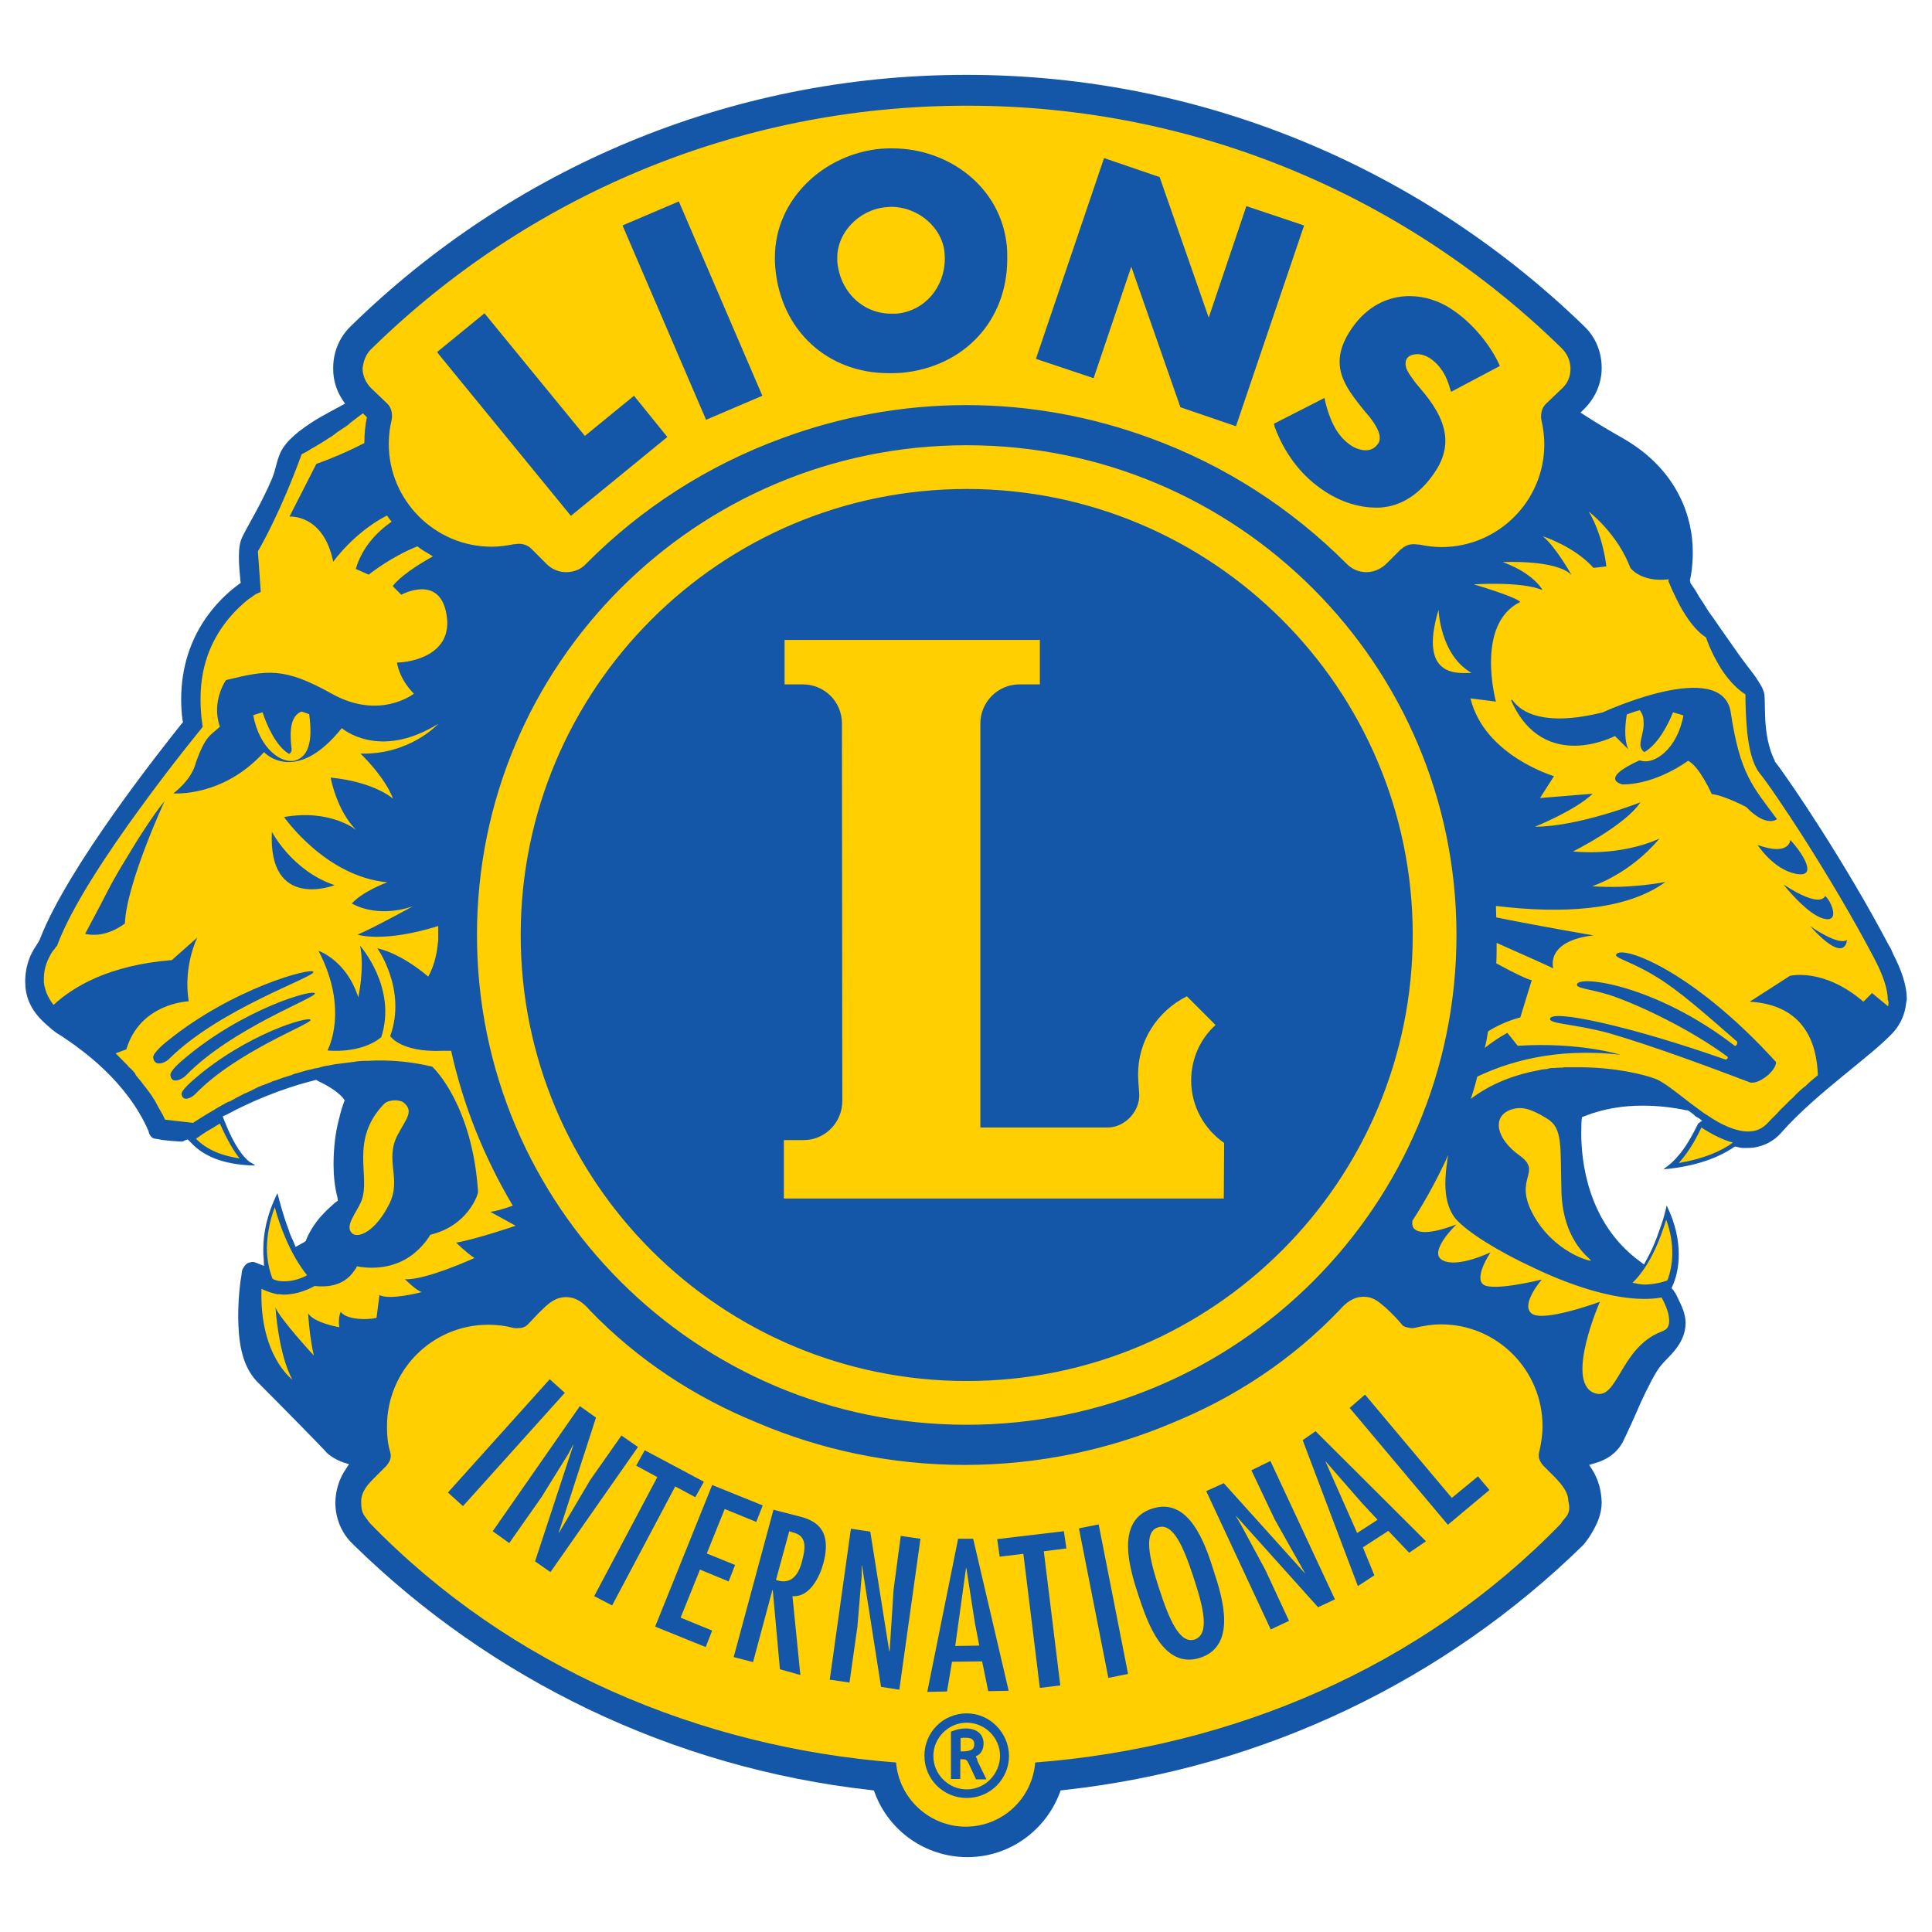
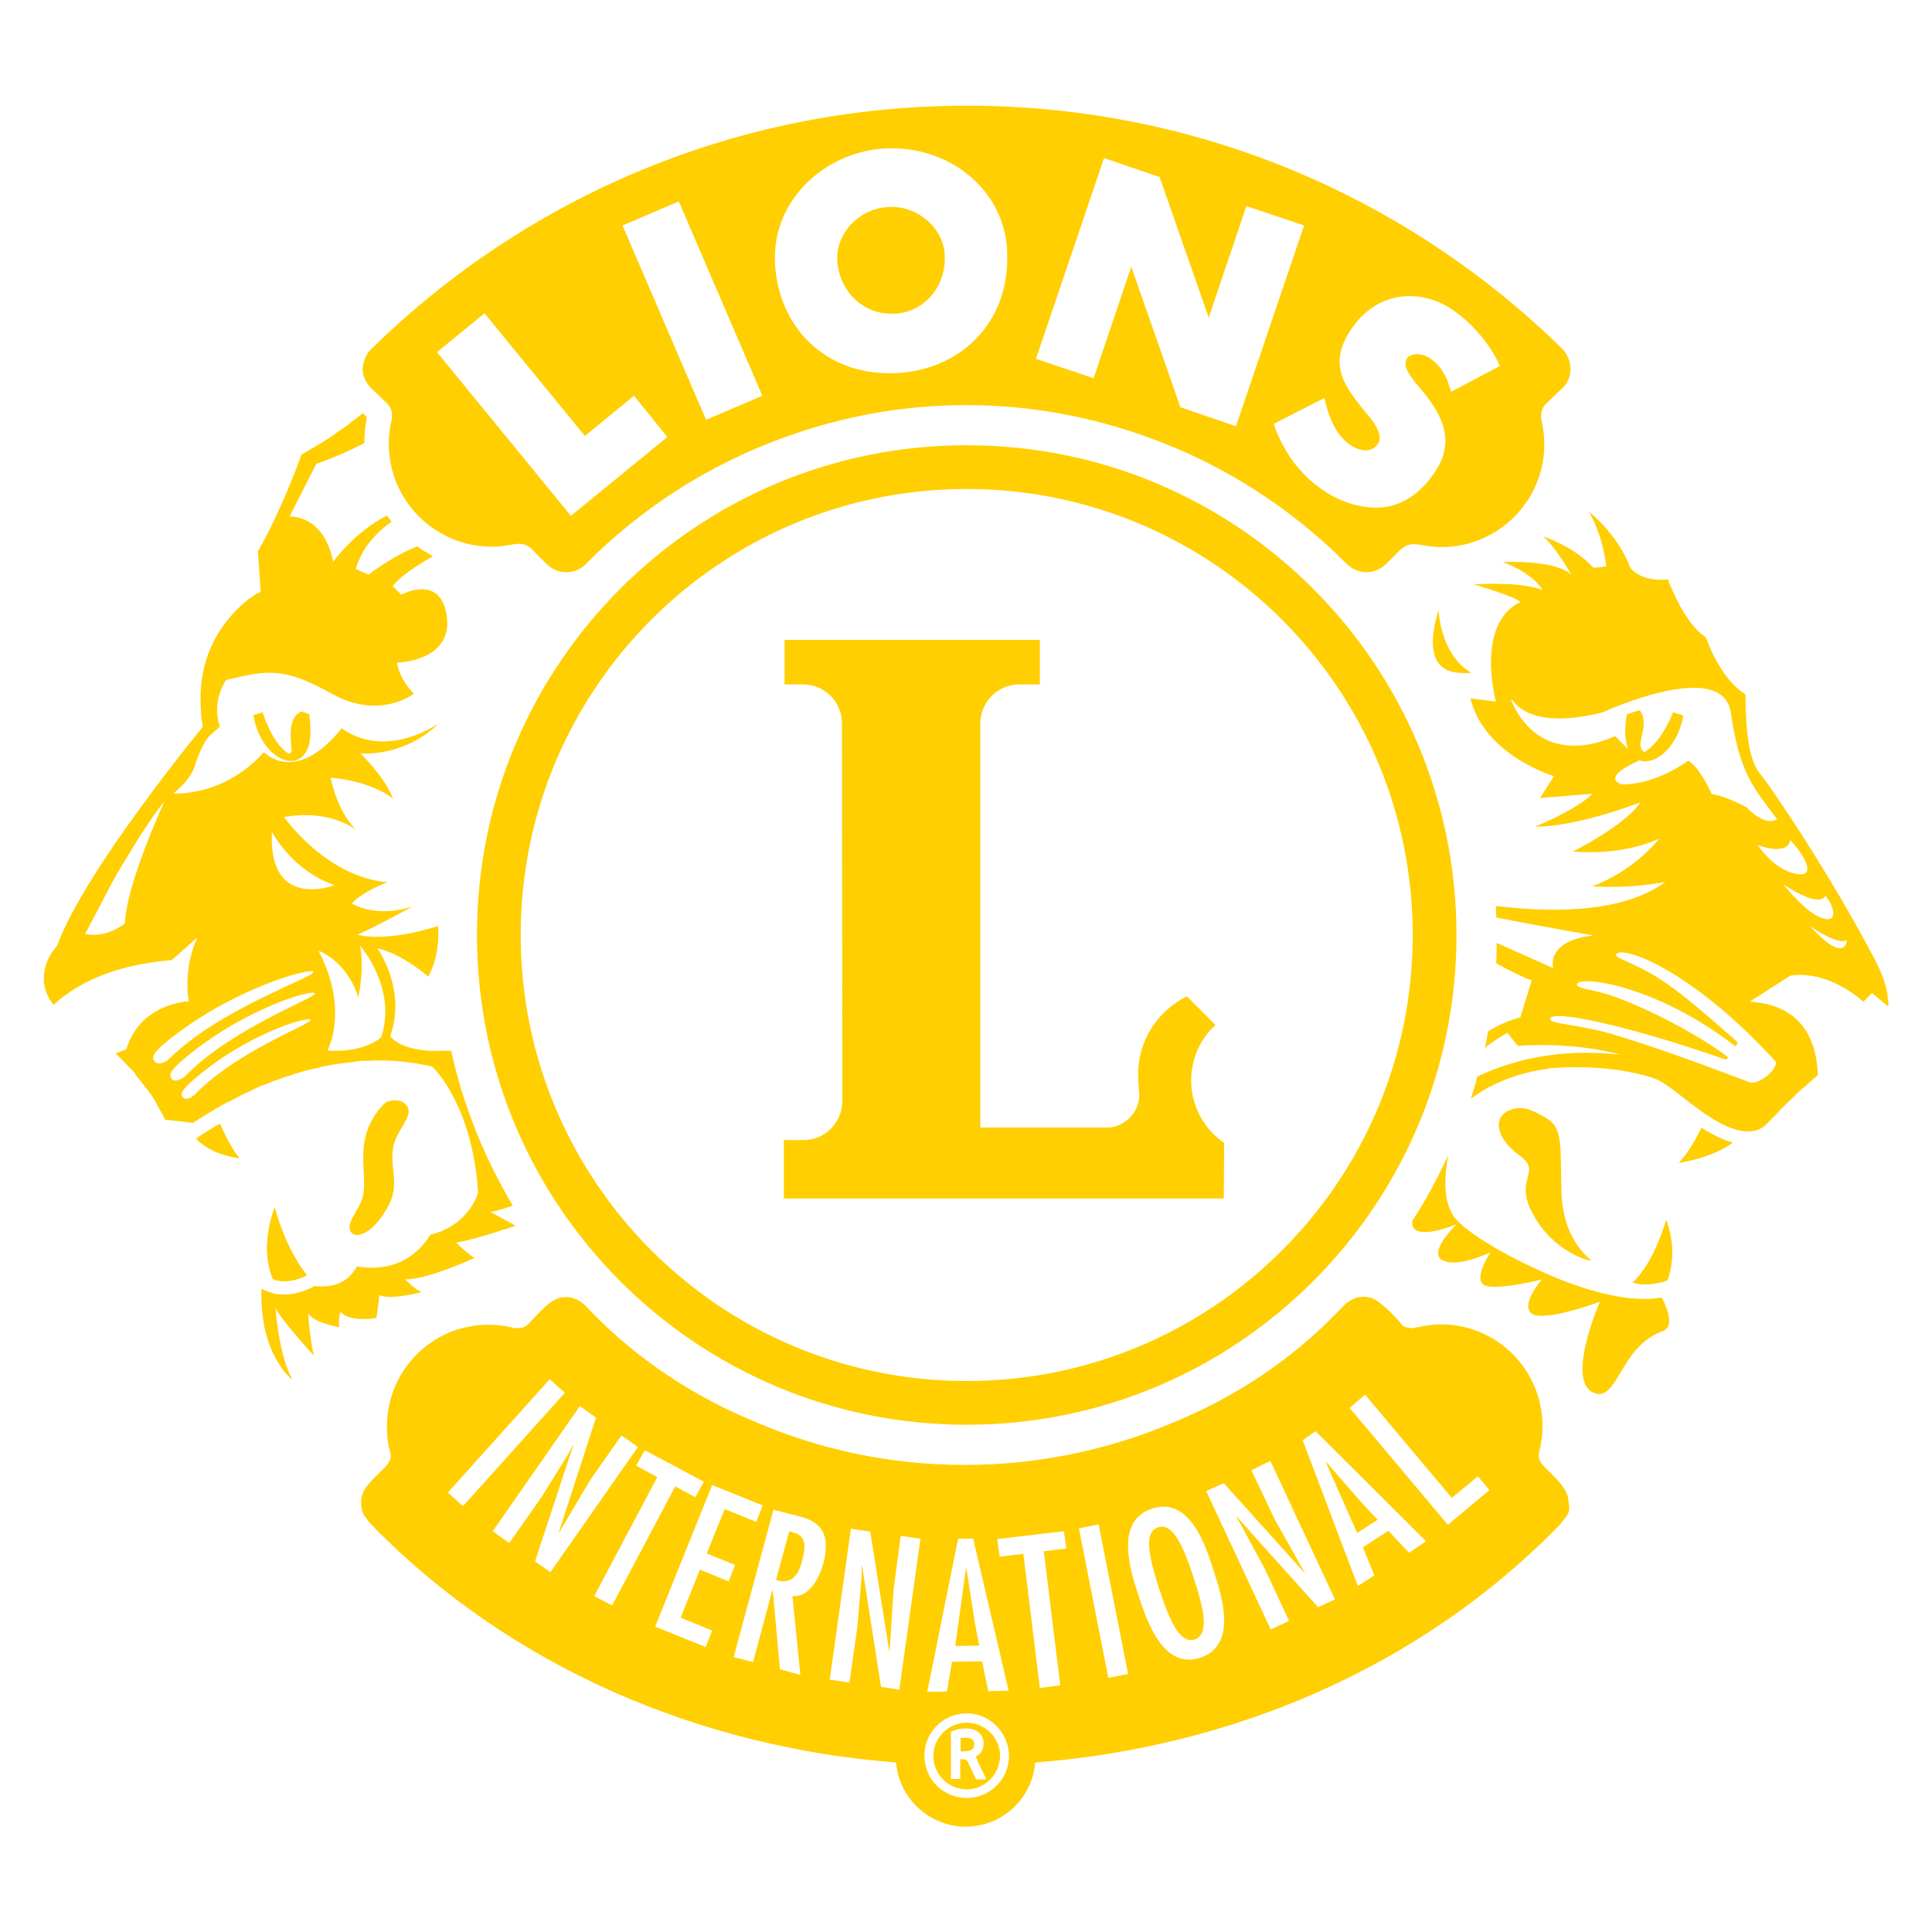
<svg xmlns="http://www.w3.org/2000/svg" viewBox="0, 0, 84, 84" version="1.1" xml:space="preserve">
  <g>
-     <path style="fill:rgb(20,87,168);fill-rule:nonzero;" d="M82.904,43.458C82.904,42.803 82.654,42.148 82.296,41.447L82.218,41.26L82.109,41.073C80.269,37.581 77.838,33.964 77.167,33.107L77.167,33.076C77.027,32.826 76.856,32.312 76.793,31.766C76.715,31.158 76.746,30.535 76.715,30.207C76.668,29.927 76.528,29.74 76.326,29.428C76.123,29.147 75.858,28.82 75.593,28.446C75.203,27.885 74.798,27.324 74.471,26.84C74.299,26.622 74.159,26.388 74.065,26.232C73.956,26.061 73.894,25.983 73.878,25.952C73.738,25.687 73.598,25.5 73.504,25.36C73.504,25.344 73.488,25.313 73.488,25.297L73.473,25.235L73.488,25.172C73.535,24.954 73.598,24.565 73.598,24.066L73.598,23.972C73.598,22.616 73.036,20.48 70.573,19.062C69.966,18.719 69.42,18.392 68.937,18.08L68.718,17.939L68.905,17.752C69.358,17.3 69.638,16.661 69.638,16.007L69.638,15.991C69.638,15.289 69.358,14.635 68.874,14.183L68.796,14.105C61.844,7.402 52.413,3.255 42.031,3.255L42,3.255C31.618,3.255 22.203,7.402 15.297,14.136L15.282,14.152C14.783,14.619 14.487,15.274 14.487,15.991L14.487,16.053C14.487,16.521 14.627,16.973 14.876,17.363L15.001,17.55L14.798,17.659C14.487,17.83 14.097,18.033 13.707,18.267C13.068,18.672 12.46,19.124 12.195,19.67C11.993,20.137 12.008,20.371 11.821,20.823C11.65,21.229 11.385,21.774 11.12,22.257C10.855,22.741 10.621,23.162 10.527,23.364C10.403,23.629 10.387,23.941 10.387,24.268C10.387,24.611 10.434,24.985 10.449,25.219L10.465,25.344L10.356,25.422C9.576,25.999 7.877,27.557 7.877,30.41C7.877,30.691 7.893,31.002 7.94,31.33L7.955,31.408L7.893,31.47C6.973,32.624 2.967,37.674 1.751,40.792C1.689,40.979 1.533,41.135 1.377,41.447C1.237,41.727 1.112,42.101 1.096,42.6L1.096,42.678C1.096,43.271 1.283,43.894 1.985,44.518L2.234,44.736L2.281,44.783C2.328,44.798 2.343,44.829 2.39,44.861C2.452,44.907 2.562,44.985 2.702,45.063C3.59,45.656 5.523,47.027 6.459,49.179C6.459,49.194 6.474,49.225 6.474,49.256C6.521,49.366 6.521,49.366 6.615,49.459C6.692,49.521 6.661,49.475 6.724,49.506C6.802,49.521 6.864,49.521 6.989,49.553C7.3,49.599 7.752,49.631 7.846,49.631L7.908,49.631C7.955,49.631 7.986,49.615 8.033,49.584L8.158,49.537L8.376,49.755C8.828,50.207 9.623,50.644 11.057,50.675C11.057,50.675 11.073,50.675 11.073,50.659L11.073,50.644L10.855,50.519C10.605,50.332 10.2,49.864 9.748,48.711L9.685,48.539L9.857,48.461C10.777,47.963 12.133,47.355 13.692,46.965L13.754,46.949L13.816,46.996C14.253,47.199 14.658,47.448 14.907,47.729L14.986,47.838L14.939,47.963C14.939,47.963 14.83,48.243 14.721,48.726C14.596,49.194 14.502,49.88 14.502,50.628C14.502,51.096 14.549,51.595 14.674,52.078L14.689,52.203L14.58,52.281C14.58,52.281 14.518,52.327 14.44,52.405C14.362,52.483 14.222,52.592 14.097,52.733C13.816,53.013 13.505,53.434 13.318,53.886L13.302,53.949L13.24,53.995C13.177,54.042 13.115,54.058 13.053,54.104L12.85,54.214L12.772,54.011C12.694,53.824 12.6,53.668 12.554,53.481C12.289,52.779 12.148,52.187 12.086,51.969L12.07,51.891L12.055,51.891C11.587,52.842 11.447,53.652 11.447,54.338C11.447,54.463 11.447,54.588 11.463,54.712L11.478,55.04L11.166,54.915C11.12,54.899 11.057,54.868 10.995,54.868C10.979,54.868 10.933,54.868 10.886,54.884C10.714,54.899 10.621,55.055 10.574,55.133C10.512,55.242 10.512,55.305 10.512,55.32L10.512,55.336C10.512,55.351 10.496,55.398 10.496,55.461C10.48,55.57 10.449,55.71 10.434,55.897C10.387,56.271 10.356,56.754 10.356,57.269C10.371,58.22 10.465,59.295 11.151,60.044C12.211,61.104 14.112,63.037 14.206,63.161L14.222,63.177C14.237,63.192 14.487,63.426 14.923,63.582L15.173,63.66L15.032,63.878C14.752,64.284 14.596,64.782 14.58,65.297L14.58,65.328C14.58,66.029 14.861,66.684 15.344,67.136L15.422,67.214C21.33,72.982 29.171,76.863 37.869,77.83L37.994,77.845L38.041,77.97C38.649,79.591 40.223,80.745 42.062,80.745C43.886,80.745 45.445,79.591 46.069,77.97L46.115,77.845L46.24,77.83C54.985,76.879 62.857,73.013 68.812,67.199L68.828,67.183C68.828,67.183 69.03,66.965 69.233,66.606C69.436,66.263 69.638,65.827 69.638,65.328L69.638,65.312C69.623,64.814 69.498,64.33 69.233,63.909L69.093,63.691L69.358,63.613C69.856,63.473 70.184,63.208 70.371,62.974C70.433,62.896 70.48,62.834 70.542,62.725C70.729,62.351 71.041,61.665 71.337,60.979C71.649,60.309 71.992,59.623 72.226,59.358C72.491,59.015 73.27,58.469 73.286,57.549L73.286,57.471C73.27,57.097 73.114,56.77 72.974,56.489C72.912,56.349 72.849,56.224 72.787,56.146C72.771,56.131 72.771,56.1 72.74,56.084L72.678,56.006L72.725,55.897C72.849,55.616 72.99,55.164 72.99,54.541C72.99,53.949 72.865,53.231 72.46,52.405L72.46,52.421C72.46,52.436 72.444,52.468 72.444,52.499C72.428,52.577 72.397,52.686 72.366,52.811C72.304,53.06 72.179,53.403 72.039,53.793C71.914,54.12 71.774,54.447 71.587,54.775L71.478,54.977L71.291,54.837C68.999,53.154 68.75,50.426 68.75,49.272C68.75,48.929 68.765,48.695 68.765,48.695L68.781,48.571L68.905,48.524C69.732,48.196 70.589,48.072 71.415,48.072C72.086,48.072 72.756,48.15 73.317,48.274L73.364,48.274L73.411,48.29C73.52,48.368 73.613,48.43 73.691,48.508C73.738,48.555 73.8,48.586 73.863,48.617L74.003,48.726L73.831,48.851C73.52,49.49 73.239,49.942 72.99,50.223C72.787,50.472 72.6,50.628 72.475,50.722C72.413,50.769 72.366,50.8 72.335,50.831C72.319,50.831 72.319,50.846 72.288,50.846L72.226,50.846L72.257,50.846C73.738,50.722 74.704,50.332 75.359,49.896L75.437,49.849L75.515,49.864C75.593,49.88 75.686,49.911 75.78,49.911L75.983,49.911C76.513,49.911 77.074,49.693 77.479,49.21C78.991,47.511 81.314,45.952 82.296,44.907C82.639,44.533 82.826,44.081 82.873,43.629L82.904,43.458Z" />
    <path style="fill:rgb(255,207,1);fill-rule:nonzero;" d="M68.064,65.983C68.017,66.045 67.892,66.17 67.877,66.233C61.797,72.515 53.535,75.975 45.009,76.63C44.884,78.189 43.59,79.42 41.984,79.42C40.41,79.42 39.085,78.189 38.96,76.63C30.449,75.975 22.172,72.499 16.092,66.233C16.046,66.186 15.952,66.045 15.905,65.983C15.734,65.78 15.703,65.578 15.703,65.282C15.703,64.845 16.014,64.518 16.264,64.268C16.513,64.019 16.794,63.738 16.794,63.738C16.794,63.738 16.918,63.598 16.965,63.458C17.012,63.318 16.981,63.177 16.965,63.13C16.856,62.788 16.825,62.413 16.825,62.024C16.825,59.576 18.789,57.597 21.236,57.597C21.611,57.597 21.969,57.643 22.328,57.737C22.39,57.752 22.468,57.752 22.655,57.737C22.873,57.69 22.936,57.597 22.998,57.534C23.06,57.472 23.372,57.129 23.653,56.864C23.933,56.599 24.214,56.396 24.603,56.396C25.056,56.396 25.367,56.646 25.648,56.973C27.721,59.124 30.2,60.745 32.912,61.852C35.687,63.037 38.742,63.692 41.938,63.692C45.133,63.692 48.204,63.037 50.963,61.868C53.676,60.761 56.154,59.14 58.243,56.957C58.524,56.63 58.851,56.381 59.288,56.381C59.677,56.381 59.895,56.552 60.238,56.848C60.581,57.16 60.815,57.425 60.893,57.519C60.971,57.628 61.018,57.69 61.236,57.721C61.376,57.768 61.501,57.737 61.563,57.721C61.906,57.643 62.28,57.581 62.655,57.581C65.102,57.581 67.066,59.576 67.066,62.008C67.066,62.398 67.004,62.772 66.926,63.115C66.91,63.177 66.879,63.302 66.926,63.442C66.973,63.583 67.097,63.723 67.097,63.723C67.097,63.723 67.425,64.05 67.627,64.253C67.83,64.471 68.188,64.845 68.188,65.266C68.266,65.578 68.235,65.78 68.064,65.983ZM42.031,74.494C41.002,74.494 40.192,75.321 40.192,76.334C40.192,77.363 41.018,78.173 42.031,78.173C43.06,78.173 43.871,77.347 43.871,76.334C43.855,75.321 43.029,74.494 42.031,74.494ZM42.031,77.799C41.236,77.799 40.581,77.144 40.581,76.349C40.581,75.554 41.236,74.9 42.031,74.9C42.826,74.9 43.481,75.554 43.481,76.349C43.465,77.144 42.826,77.799 42.031,77.799ZM42.421,76.365C42.624,76.287 42.764,76.1 42.764,75.804C42.764,75.414 42.483,75.149 41.984,75.149C41.782,75.149 41.579,75.196 41.392,75.274L41.345,75.289L41.345,77.347L41.751,77.347L41.751,76.49L41.86,76.49C42,76.49 42.047,76.536 42.109,76.661L42.436,77.363L42.889,77.363L42.499,76.568C42.499,76.49 42.452,76.427 42.421,76.365ZM41.938,76.147L41.766,76.147L41.766,75.57C41.829,75.554 41.906,75.554 41.984,75.554C42.265,75.554 42.359,75.663 42.359,75.835C42.359,76.053 42.249,76.116 41.938,76.147ZM41.657,66.903L40.316,73.559L41.174,73.543L41.392,72.25L42.701,72.234L42.966,73.528L43.855,73.512L42.312,66.903L41.657,66.903ZM38.851,69.116L38.68,71.782L38.664,71.798L37.838,66.591L36.996,66.466L36.076,73.029L36.934,73.154L37.277,70.738L37.464,68.524L37.464,68.088L37.479,68.072L38.306,73.341L39.101,73.466L40.02,66.903L39.163,66.778L38.851,69.116ZM46.256,66.575L43.356,66.918L43.465,67.682L44.494,67.558L45.211,73.388L46.1,73.278L45.383,67.448L46.365,67.324L46.256,66.575ZM46.91,66.451L48.189,72.951L49.046,72.78L47.768,66.279L46.91,66.451ZM34.658,65.905L33.629,65.64L31.899,72.047L32.741,72.265L33.582,69.132L33.598,69.132L33.91,72.577L34.798,72.826L34.455,69.397C35.188,69.459 35.624,68.602 35.796,67.978C36.232,66.357 35.297,66.061 34.658,65.905ZM50.09,65.593C48.469,66.123 49.124,68.228 49.498,69.366C49.872,70.488 50.558,72.593 52.179,72.078C53.8,71.548 53.146,69.444 52.772,68.306C52.413,67.152 51.712,65.063 50.09,65.593ZM31.681,68.758L31.961,68.041L30.73,67.542L31.509,65.609L32.881,66.17L33.161,65.453L30.964,64.565L28.485,70.722L30.683,71.611L30.964,70.894L29.592,70.332L30.434,68.243L31.681,68.758ZM42.577,71.548L41.532,71.564L42,68.181L42.016,68.181L42.39,70.582L42.577,71.548ZM51.945,71.283C51.291,71.486 50.839,70.426 50.402,69.085C49.966,67.745 49.701,66.607 50.355,66.404C51.01,66.201 51.462,67.261 51.899,68.602C52.335,69.927 52.6,71.049 51.945,71.283ZM54.408,63.925L55.422,66.061L56.731,68.384L56.731,68.399L53.208,64.487L52.444,64.83L55.25,70.847L56.045,70.473L55.016,68.259L53.956,66.295L53.738,65.921L53.738,65.905L57.308,69.88L58.04,69.537L55.235,63.52L54.408,63.925ZM30.231,65.095L30.605,64.424L28.033,63.053L27.659,63.723L28.579,64.222L25.835,69.397L26.614,69.802L29.358,64.627L30.231,65.095ZM56.638,62.616L59.038,68.96L59.755,68.493L59.256,67.277L60.363,66.56L61.267,67.511L62,67.012L57.199,62.226L56.638,62.616ZM34.861,67.916C34.689,68.555 34.346,68.898 33.738,68.695L34.315,66.575L34.455,66.622C35.094,66.763 35.032,67.293 34.861,67.916ZM27.02,62.413L25.663,64.346L24.307,66.638L24.292,66.638L25.913,61.634L25.211,61.135L21.423,66.575L22.141,67.09L23.543,65.095L24.713,63.208L24.915,62.819L24.931,62.819L23.263,67.885L23.933,68.353L27.737,62.912L27.02,62.413ZM57.62,63.52L59.225,65.36L59.895,66.077L59.007,66.653L57.62,63.52ZM63.122,65.126L59.35,60.636L58.68,61.213L62.951,66.295L64.759,64.783L64.26,64.19L63.122,65.126ZM23.902,59.966L19.475,64.892L20.13,65.484L24.557,60.558L23.902,59.966ZM63.325,40.652C63.325,46.545 60.94,51.86 57.09,55.71C53.239,59.561 47.924,61.946 42.031,61.946C36.139,61.946 30.823,59.561 26.973,55.71C23.123,51.86 20.738,46.545 20.738,40.652C20.738,34.76 23.123,29.444 26.973,25.594C30.823,21.743 36.139,19.358 42.031,19.358C47.924,19.358 53.239,21.743 57.09,25.594C60.94,29.444 63.325,34.775 63.325,40.652ZM71.478,56.474C71.743,56.474 71.992,56.459 72.241,56.412C72.319,56.552 72.428,56.755 72.522,57.067C72.693,57.784 72.382,57.83 72.21,57.908C70.402,58.625 70.34,60.979 69.295,60.558C68.048,60.044 69.56,56.599 69.56,56.599C69.56,56.599 67.113,57.503 66.598,57.113C66.084,56.724 67.035,55.632 67.035,55.632C67.035,55.632 64.915,56.162 64.494,55.851C64.073,55.539 64.806,54.448 64.806,54.448C64.806,54.448 63.356,55.149 62.717,54.791C62.062,54.448 63.325,53.232 63.325,53.232C63.325,53.232 61.953,53.809 61.517,53.45C61.408,53.372 61.392,53.232 61.408,53.076C62,52.172 62.514,51.205 62.966,50.223L62.966,50.239C62.951,50.317 62.92,50.426 62.92,50.504C62.873,50.816 62.842,51.143 62.842,51.455C62.842,52.032 62.951,52.577 63.294,52.998C63.808,53.575 65.118,54.401 66.708,55.134C68.235,55.866 70.043,56.474 71.478,56.474ZM42.031,21.26C31.322,21.26 22.639,29.943 22.639,40.652C22.639,51.361 31.322,60.044 42.031,60.044C52.74,60.044 61.423,51.361 61.423,40.652C61.423,29.943 52.725,21.26 42.031,21.26ZM14.814,57.035C14.814,57.035 14.689,57.285 14.752,57.706C14.752,57.706 13.645,57.519 13.395,57.098C13.395,57.098 13.458,58.142 13.645,58.937C13.645,58.937 12.164,57.332 11.977,56.848C11.977,56.848 12.102,58.875 12.71,59.982C12.71,59.982 11.275,58.937 11.369,56.038C11.54,56.116 11.696,56.178 11.868,56.225C11.946,56.24 12.008,56.272 12.086,56.272L12.133,56.272C12.211,56.272 12.273,56.287 12.335,56.287C12.943,56.287 13.458,56.038 13.676,55.913C13.801,55.929 13.926,55.929 14.019,55.929C14.658,55.929 15.079,55.664 15.313,55.367C15.391,55.258 15.484,55.165 15.516,55.056C15.734,55.102 15.968,55.118 16.17,55.118C17.121,55.118 17.776,54.728 18.181,54.339C18.446,54.089 18.633,53.824 18.711,53.684C20.348,53.294 20.769,51.938 20.769,51.891L20.784,51.845L20.784,51.798C20.535,48.088 18.898,46.482 18.851,46.435L18.789,46.373L18.711,46.357C17.978,46.186 17.23,46.108 16.513,46.108C16.342,46.108 16.186,46.108 15.999,46.124L15.874,46.124C15.703,46.124 15.547,46.139 15.375,46.17C15.204,46.186 15.048,46.217 14.876,46.233C14.83,46.233 14.798,46.248 14.752,46.248C14.58,46.264 14.44,46.295 14.284,46.326C14.112,46.342 13.972,46.389 13.816,46.435C13.77,46.435 13.738,46.451 13.692,46.451C13.551,46.498 13.411,46.513 13.255,46.56C13.115,46.607 12.975,46.638 12.819,46.685C12.772,46.7 12.741,46.7 12.71,46.732C12.569,46.778 12.445,46.81 12.304,46.856C12.164,46.903 12.039,46.965 11.899,46.997C11.852,47.012 11.837,47.012 11.79,47.043C11.665,47.09 11.54,47.152 11.416,47.184C11.291,47.23 11.166,47.293 11.042,47.355C11.026,47.371 10.979,47.371 10.964,47.402C10.839,47.449 10.745,47.511 10.636,47.542C10.527,47.605 10.418,47.651 10.309,47.714C10.293,47.729 10.247,47.729 10.231,47.76C10.122,47.807 10.044,47.87 9.95,47.901L9.935,47.901C9.826,47.947 9.748,48.01 9.67,48.041C9.654,48.057 9.623,48.057 9.592,48.088C9.514,48.135 9.452,48.166 9.374,48.212C9.374,48.212 9.358,48.212 9.358,48.228C8.89,48.493 8.532,48.727 8.392,48.82L7.176,48.68C7.113,48.54 7.051,48.415 6.973,48.29C6.957,48.275 6.957,48.244 6.926,48.212C6.864,48.088 6.786,47.963 6.724,47.838C6.708,47.823 6.708,47.792 6.677,47.776C6.615,47.651 6.537,47.558 6.459,47.449C6.459,47.449 6.459,47.433 6.443,47.433C6.365,47.308 6.272,47.215 6.194,47.106C6.178,47.09 6.178,47.059 6.147,47.043C6.069,46.934 5.975,46.841 5.897,46.732C5.897,46.716 5.882,46.716 5.882,46.685C5.804,46.576 5.71,46.482 5.617,46.404L5.601,46.389C5.523,46.28 5.414,46.202 5.336,46.108L5.025,45.796L5.492,45.625C6.1,43.598 8.205,43.536 8.205,43.536C7.955,41.993 8.579,40.761 8.579,40.761L7.472,41.743C4.744,41.962 3.185,42.897 2.328,43.692C2.125,43.427 2.016,43.193 1.954,42.959C1.954,42.944 1.954,42.912 1.938,42.897C1.938,42.881 1.922,42.834 1.922,42.819C1.922,42.803 1.922,42.757 1.907,42.741L1.907,42.538C1.907,42.149 2.032,41.806 2.172,41.556C2.234,41.432 2.297,41.338 2.359,41.276C2.406,41.213 2.437,41.167 2.437,41.167L2.484,41.12L2.499,41.073C3.107,39.436 4.682,37.067 6.085,35.149C7.487,33.216 8.735,31.704 8.735,31.704L8.813,31.595L8.797,31.486C8.735,31.096 8.719,30.722 8.719,30.379C8.719,28.758 9.327,27.636 9.95,26.888C10.262,26.513 10.558,26.248 10.792,26.061C10.917,25.983 10.995,25.921 11.057,25.874C11.12,25.828 11.166,25.812 11.166,25.812L11.338,25.734L11.213,23.973C12.18,22.289 12.943,20.231 13.115,19.748C13.286,19.67 13.442,19.577 13.582,19.483C13.629,19.468 13.692,19.421 13.723,19.405C13.832,19.343 13.926,19.28 14.035,19.218C14.097,19.171 14.144,19.156 14.206,19.109C14.284,19.047 14.393,19 14.471,18.938C14.518,18.891 14.58,18.875 14.611,18.828C14.689,18.766 14.783,18.719 14.861,18.657C14.907,18.641 14.939,18.595 14.986,18.579C15.063,18.517 15.157,18.47 15.204,18.408C15.219,18.392 15.266,18.361 15.282,18.345C15.469,18.205 15.625,18.08 15.781,17.971L15.952,18.143C15.874,18.517 15.843,18.875 15.843,19.249L15.843,19.265C15.204,19.592 14.502,19.904 13.754,20.169L12.585,22.461C12.585,22.461 14.066,22.336 14.487,24.425C14.487,24.425 15.391,23.146 16.825,22.414C16.887,22.492 16.95,22.601 17.028,22.679C16.388,23.131 15.749,23.786 15.469,24.736L16.03,24.986C16.03,24.986 16.996,24.206 18.15,23.754C18.353,23.926 18.586,24.035 18.82,24.191C18.119,24.581 17.371,25.079 17.074,25.485L17.448,25.859C17.448,25.859 19.116,24.939 19.413,26.716C19.724,28.509 17.807,28.805 17.261,28.805C17.261,28.805 17.324,29.475 17.994,30.161C17.994,30.161 16.513,31.33 14.424,30.161C12.335,28.992 11.618,29.132 9.826,29.569C9.826,29.569 9.171,30.488 9.561,31.595C9.155,31.985 8.953,31.938 8.516,33.154C8.329,33.933 7.534,34.495 7.534,34.495C7.534,34.495 9.685,34.682 11.478,32.702C11.478,32.702 12.834,34.183 14.861,31.658C14.861,31.658 16.466,33.076 19.054,31.471C19.054,31.471 17.823,32.827 15.671,32.764C15.671,32.764 16.716,33.746 17.09,34.728C17.09,34.728 16.295,33.996 14.377,33.809C14.377,33.809 14.627,35.227 15.484,36.085C15.484,36.085 14.377,35.165 12.351,35.523C12.351,35.523 14.144,38.111 16.841,38.361C16.841,38.361 15.796,38.735 15.297,39.28C15.297,39.28 16.342,39.951 17.947,39.405C17.947,39.405 16.279,40.325 15.547,40.637C15.547,40.637 16.653,41.011 19.054,40.262L19.054,40.886C19.007,41.322 18.929,41.915 18.618,42.46C18.618,42.46 17.511,41.478 16.404,41.229C16.404,41.229 17.698,43.022 16.965,45.048C16.965,45.048 17.417,45.765 19.241,45.687L19.615,45.687C20.145,48.088 21.065,50.348 22.296,52.421C21.891,52.562 21.533,52.671 21.314,52.686L22.421,53.294C22.421,53.294 20.628,53.902 19.833,54.027C19.833,54.027 20.27,54.463 20.628,54.697C20.628,54.697 18.477,55.679 17.604,55.617C17.604,55.617 18.103,56.116 18.337,56.178C18.337,56.178 16.918,56.552 16.498,56.303L16.373,57.285C16.357,57.347 15.126,57.472 14.814,57.035ZM72.444,53.029C72.647,53.59 72.709,54.074 72.709,54.479C72.709,54.978 72.6,55.367 72.522,55.601C72.506,55.617 72.506,55.664 72.475,55.679L72.273,55.742C72.07,55.804 71.696,55.851 71.509,55.851C71.337,55.851 71.135,55.804 70.979,55.773C71.758,55.025 72.21,53.793 72.444,53.029ZM11.946,52.484C12.148,53.247 12.6,54.51 13.349,55.445C13.162,55.555 12.772,55.71 12.367,55.71C12.195,55.71 12.024,55.695 11.852,55.601C11.728,55.29 11.603,54.837 11.603,54.23C11.618,53.746 11.696,53.154 11.946,52.484ZM69.171,54.806C69.124,54.853 67.549,54.432 66.661,52.811C65.772,51.19 67.097,50.987 66.068,50.239C65.04,49.506 64.853,48.54 65.694,48.244C66.131,48.103 66.489,48.166 67.238,48.618C67.97,49.054 67.83,49.787 67.892,51.922C68.001,54.074 69.217,54.76 69.171,54.806ZM16.685,48.01C16.872,47.807 17.339,47.792 17.542,47.932C18.01,48.306 17.667,48.633 17.293,49.335C16.7,50.457 17.495,51.268 16.903,52.39C16.311,53.544 15.593,53.84 15.328,53.637C14.939,53.325 15.516,52.717 15.718,52.203C16.123,51.143 15.188,49.584 16.685,48.01ZM53.208,52.11L34.081,52.11L34.081,49.569L34.939,49.569C35.889,49.569 36.622,48.789 36.622,47.87L36.606,31.455C36.606,30.504 35.843,29.756 34.907,29.756L34.112,29.756L34.112,27.823L45.211,27.823L45.211,29.756L44.323,29.756C43.372,29.756 42.624,30.535 42.624,31.455L42.624,49.023L48.157,49.023C48.921,49.023 49.592,48.29 49.529,47.527C49.514,47.308 49.482,46.95 49.482,46.7C49.482,45.251 50.324,43.957 51.603,43.318L52.85,44.565C52.195,45.157 51.79,46.015 51.79,46.981C51.79,48.103 52.366,49.101 53.224,49.693L53.208,52.11ZM72.259,50.862L72.257,50.862L72.259,50.862ZM72.99,50.566C73.27,50.255 73.629,49.771 73.972,49.023C74.408,49.304 74.876,49.553 75.343,49.678C74.86,50.036 74.096,50.379 72.99,50.566ZM10.418,50.364C9.467,50.223 8.922,49.896 8.579,49.569C8.532,49.522 8.563,49.522 8.516,49.506L8.641,49.428C8.641,49.428 8.859,49.257 9.28,49.023C9.358,48.961 9.467,48.914 9.561,48.852C9.888,49.584 10.184,50.083 10.418,50.364ZM82.109,43.614C82.109,43.661 82.093,43.723 82.093,43.754L81.392,43.177L81.018,43.552C79.272,42.055 77.822,42.429 77.822,42.429L76.076,43.552C78.461,43.692 78.991,45.375 79.038,46.747C78.866,46.887 78.695,47.028 78.523,47.199C78.508,47.215 78.477,47.246 78.461,47.246C78.29,47.386 78.134,47.527 77.993,47.682C77.978,47.698 77.978,47.698 77.947,47.729C77.775,47.87 77.635,48.041 77.479,48.181C77.432,48.228 77.417,48.244 77.37,48.29C77.23,48.462 77.058,48.602 76.918,48.758C76.637,49.085 76.341,49.195 75.998,49.195C75.484,49.195 74.845,48.914 74.237,48.493C74.096,48.415 73.956,48.306 73.831,48.212C73.099,47.682 72.475,47.121 72.008,46.919C71.493,46.716 70.215,46.404 68.687,46.404L68.095,46.404C68.033,46.404 67.97,46.404 67.908,46.42L67.799,46.42C67.721,46.42 67.658,46.435 67.58,46.435L67.503,46.435C67.425,46.435 67.331,46.451 67.253,46.482L67.206,46.482C67.097,46.498 67.019,46.498 66.926,46.529L66.91,46.529C65.897,46.716 64.853,47.09 63.948,47.776C64.058,47.449 64.151,47.137 64.229,46.81C65.507,46.202 67.58,45.531 70.449,45.859C70.449,45.859 68.687,45.297 65.99,45.469L65.538,44.908C65.538,44.908 65.102,45.126 64.556,45.562C64.619,45.313 64.665,45.064 64.697,44.845C65.367,44.409 66.1,44.237 66.1,44.237L66.598,42.616C66.458,42.601 65.881,42.336 65.055,41.884C65.071,41.603 65.071,41.307 65.071,40.995C66.193,41.494 67.144,41.915 67.534,42.102C67.534,42.102 67.16,40.917 69.28,40.668C69.28,40.668 67.315,40.34 65.055,39.888C65.055,39.717 65.04,39.561 65.04,39.389C67.877,39.732 70.683,39.608 72.413,38.345C72.413,38.345 70.916,38.657 69.217,38.532C69.217,38.532 70.838,38.033 72.148,36.459C72.148,36.459 70.651,37.223 68.391,37.02C68.391,37.02 70.651,35.898 71.322,34.884C71.322,34.884 68.64,35.944 66.739,35.944C66.739,35.944 68.485,35.243 69.248,34.51L66.957,34.697L67.565,33.746C67.565,33.746 64.541,32.858 63.933,30.364L65.04,30.504C65.04,30.504 64.12,27.137 66.1,26.171C65.85,25.921 64.073,25.407 64.073,25.407C64.073,25.407 66.146,25.266 67.066,25.656C67.066,25.656 66.895,25.329 66.427,25.001C65.975,24.658 65.336,24.44 65.336,24.44C65.336,24.44 67.658,24.316 68.329,25.001C68.329,25.001 67.627,23.754 67.082,23.318C67.082,23.318 68.453,23.754 69.28,24.69L69.841,24.627C69.841,24.627 69.716,23.318 69.077,22.242C69.077,22.242 70.324,23.193 70.885,24.69C70.885,24.69 71.337,25.329 72.553,25.188L72.538,25.266L72.584,25.376C72.584,25.376 72.771,25.828 73.052,26.358C73.333,26.856 73.691,27.402 74.174,27.714C74.237,27.901 74.377,28.275 74.611,28.696C74.891,29.226 75.312,29.818 75.889,30.192L75.889,30.239C75.889,30.566 75.905,31.206 75.967,31.86C76.045,32.515 76.17,33.17 76.497,33.606C77.089,34.323 79.63,38.127 81.47,41.634C81.859,42.367 82.078,42.99 82.078,43.474C82.109,43.536 82.109,43.567 82.109,43.614ZM8.392,46.965C8.392,46.965 7.877,47.402 7.893,47.573C7.955,47.947 8.36,47.698 8.47,47.589C10.262,45.718 13.52,44.534 13.505,44.347C13.458,44.144 10.668,44.97 8.392,46.965ZM70.262,41.525C70.246,41.665 71.026,41.852 72.023,42.476C73.005,43.068 74.174,44.113 75.484,45.251C75.608,45.329 75.468,45.516 75.421,45.469C71.961,42.788 68.531,42.367 68.563,42.819C68.578,43.006 69.342,43.006 70.324,43.38C71.743,43.91 73.676,44.892 75.078,45.921C75.188,45.983 75.063,46.092 75.001,46.061C70.979,44.643 67.347,43.832 67.393,44.315C67.409,44.518 68.547,44.534 69.966,44.923C71.898,45.485 74.439,46.435 76.123,47.075C76.17,47.059 76.403,47.137 76.887,46.732C77.276,46.357 77.214,46.17 77.214,46.17C73.488,42.071 70.371,41.026 70.262,41.525ZM7.94,46.092C7.94,46.092 7.363,46.56 7.41,46.763C7.472,47.168 7.94,46.903 8.064,46.778C10.075,44.705 13.723,43.396 13.692,43.193C13.645,42.975 10.512,43.879 7.94,46.092ZM13.629,42.258C13.582,42.039 10.106,42.959 7.254,45.282C7.254,45.282 6.615,45.781 6.661,45.999C6.739,46.435 7.254,46.17 7.378,46.015C9.576,43.848 13.661,42.492 13.629,42.258ZM15.578,43.365C15.063,41.743 13.847,41.338 13.847,41.338C15.204,43.926 14.237,45.672 14.237,45.672C14.237,45.672 15.671,45.843 16.576,45.095C17.277,42.944 15.656,41.12 15.656,41.12C15.858,42.102 15.578,43.365 15.578,43.365ZM78.695,40.262C79.482,41.128 79.884,41.28 80.088,41.215C80.293,41.151 80.301,40.87 80.301,40.87C79.926,41.135 78.695,40.262 78.695,40.262ZM5.523,37.269C5.196,37.799 4.931,38.252 4.666,38.766C4.385,39.327 3.902,40.216 3.7,40.605C4.23,40.714 4.806,40.605 5.43,40.153C5.492,38.423 7.16,34.822 7.16,34.822C6.661,35.43 5.944,36.552 5.523,37.269ZM79.35,38.953C79.35,38.953 79.209,39.545 77.541,38.454C77.541,38.454 78.555,39.748 79.272,39.935C80.036,40.153 79.615,39.156 79.35,38.953ZM11.821,36.163C11.735,37.893 12.417,38.474 13.121,38.622C13.824,38.77 14.549,38.485 14.549,38.485C12.694,37.862 11.821,36.163 11.821,36.163ZM77.838,36.521C77.838,36.521 77.822,37.238 76.419,36.739C76.419,36.739 77.089,37.784 78.056,37.987C79.069,38.205 78.399,37.113 77.838,36.521ZM77.261,35.617C76.201,34.183 75.655,33.668 75.25,30.972C74.876,28.571 69.685,30.972 69.685,30.972C67.113,31.611 66.131,30.956 65.772,30.457C65.772,30.442 65.663,30.379 65.725,30.504C67.144,33.622 70.215,32.001 70.215,32.001L70.792,32.577C70.651,32.25 70.62,31.751 70.729,31.065C70.854,31.018 71.057,30.941 71.291,30.878C71.431,31.065 71.462,31.19 71.462,31.471C71.478,31.751 71.322,32.125 71.322,32.375C71.322,32.593 71.493,32.702 71.493,32.702C72.086,32.359 72.522,31.517 72.74,30.972C72.881,31.018 73.052,31.05 73.192,31.112C72.912,32.593 71.914,33.248 71.353,33.076C71.337,33.076 71.291,33.061 71.275,33.061C69.467,33.887 70.542,34.105 70.542,34.105C72.039,34.105 73.395,33.076 73.395,33.076C73.894,33.326 74.424,34.526 74.424,34.526C74.985,34.588 75.92,35.087 75.92,35.087C76.809,36.007 77.261,35.617 77.261,35.617ZM13.068,30.956C13.068,30.956 13.084,30.941 13.13,30.941C13.255,30.987 13.349,31.018 13.442,31.05C13.614,32.297 13.38,32.889 12.85,33.061C12.273,33.232 11.291,32.593 11.01,31.096C11.135,31.05 11.275,31.018 11.416,30.972C11.603,31.548 12.008,32.453 12.569,32.78C12.569,32.78 12.694,32.718 12.678,32.577C12.632,32.125 12.523,31.206 13.068,30.956ZM62.545,26.513C62.545,26.513 62.561,27.004 62.748,27.593C62.935,28.181 63.294,28.867 63.98,29.257C63.465,29.257 61.641,29.538 62.545,26.513ZM16.17,15.15L16.233,15.087C22.889,8.603 31.977,4.596 42.016,4.596L42.062,4.596C52.101,4.596 61.189,8.603 67.845,15.087L67.908,15.15C68.126,15.368 68.282,15.68 68.282,16.038C68.282,16.365 68.157,16.677 67.908,16.895L67.206,17.566C67.066,17.706 67.004,17.893 67.004,18.096C67.004,18.158 67.004,18.22 67.019,18.267C67.097,18.61 67.144,18.969 67.144,19.312C67.144,21.79 65.133,23.786 62.67,23.786C62.343,23.786 62.015,23.739 61.704,23.676L61.641,23.676C61.579,23.661 61.517,23.661 61.454,23.661C61.252,23.661 61.065,23.739 60.924,23.879L60.909,23.879L60.301,24.487C60.083,24.705 59.771,24.877 59.412,24.877C59.069,24.877 58.758,24.736 58.524,24.487C56.139,22.102 53.255,20.231 50.012,19.047C47.503,18.127 44.821,17.613 42.016,17.613C39.21,17.613 36.513,18.127 34.019,19.047C30.776,20.231 27.877,22.102 25.508,24.487C25.289,24.736 24.978,24.877 24.619,24.877C24.276,24.877 23.964,24.736 23.731,24.487L23.107,23.863C22.967,23.723 22.78,23.645 22.577,23.645C22.515,23.645 22.452,23.645 22.39,23.661L22.343,23.661C22.031,23.723 21.704,23.77 21.377,23.77C18.914,23.77 16.903,21.759 16.903,19.296C16.903,18.922 16.95,18.579 17.028,18.252C17.043,18.189 17.043,18.143 17.043,18.08C17.043,17.878 16.981,17.69 16.841,17.55L16.139,16.88C15.921,16.662 15.765,16.35 15.765,16.023C15.796,15.68 15.936,15.352 16.17,15.15ZM24.822,22.429L29.015,19L27.565,17.207L25.43,18.953L21.065,13.622L19.007,15.305L19.085,15.415L24.822,22.429ZM55.422,18.563C55.827,19.655 56.513,20.621 57.495,21.291C58.165,21.759 58.991,22.071 59.833,22.071C59.942,22.071 60.036,22.071 60.145,22.055C61.127,21.946 61.875,21.291 62.374,20.543C62.701,20.076 62.842,19.592 62.842,19.171C62.842,18.439 62.452,17.753 61.938,17.114L61.548,16.646C61.408,16.459 61.267,16.272 61.174,16.085C61.127,15.976 61.111,15.882 61.111,15.804C61.111,15.539 61.314,15.399 61.626,15.399C61.797,15.399 62,15.461 62.187,15.586C62.639,15.898 62.904,16.365 63.044,16.895L63.091,17.036L65.211,15.913L65.164,15.804C64.759,14.947 64.011,14.058 63.216,13.513C62.608,13.076 61.922,12.874 61.283,12.874C60.316,12.874 59.412,13.341 58.773,14.277C58.399,14.807 58.243,15.305 58.243,15.726C58.243,16.506 58.742,17.145 59.334,17.878C59.584,18.158 59.989,18.657 59.989,19.031C59.989,19.14 59.973,19.218 59.911,19.296C59.771,19.499 59.584,19.577 59.381,19.577C59.178,19.577 58.929,19.499 58.726,19.358C58.087,18.922 57.807,18.205 57.62,17.472L57.588,17.301L55.39,18.423L55.422,18.563ZM49.186,11.595L51.322,17.706L53.738,18.532L56.7,9.803L54.19,8.961L52.553,13.809L50.418,7.698L48.002,6.872L45.04,15.602L47.549,16.443L49.186,11.595ZM30.699,18.252L33.146,17.207L29.514,8.758L27.066,9.803L27.113,9.912L30.699,18.252ZM38.633,16.225C38.82,16.225 39.007,16.225 39.194,16.21C41.922,15.96 43.793,13.934 43.793,11.268C43.793,11.081 43.793,10.894 43.777,10.707C43.528,8.119 41.236,6.451 38.804,6.451C38.633,6.451 38.477,6.451 38.306,6.467C35.843,6.685 33.691,8.649 33.691,11.19C33.691,11.33 33.691,11.471 33.707,11.627C33.941,14.386 35.999,16.225 38.633,16.225ZM38.524,9.008C38.602,9.008 38.664,8.992 38.742,8.992C39.927,8.992 40.956,9.896 41.065,10.956C41.065,11.034 41.08,11.143 41.08,11.221C41.08,12.531 40.161,13.544 38.96,13.638L38.742,13.638C37.557,13.638 36.529,12.733 36.404,11.377L36.404,11.206C36.388,10.161 37.308,9.117 38.524,9.008Z" />
  </g>
</svg>